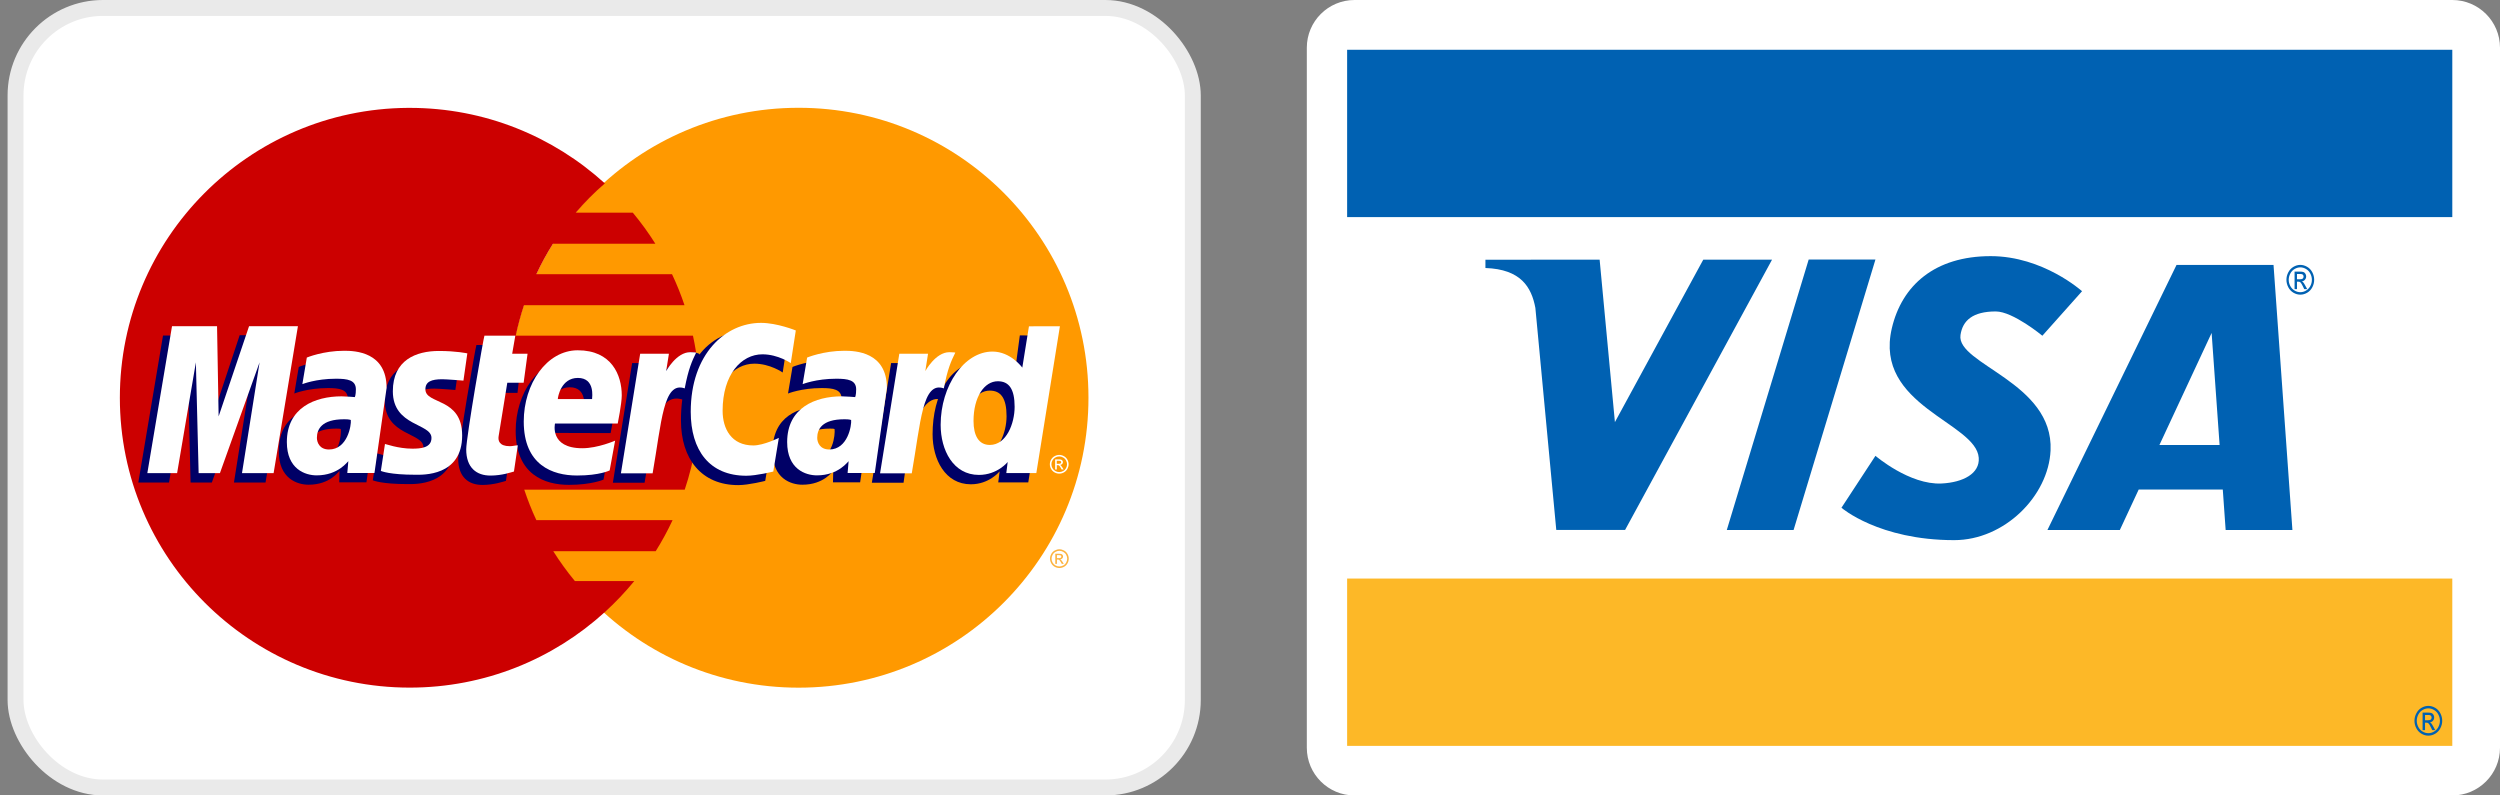
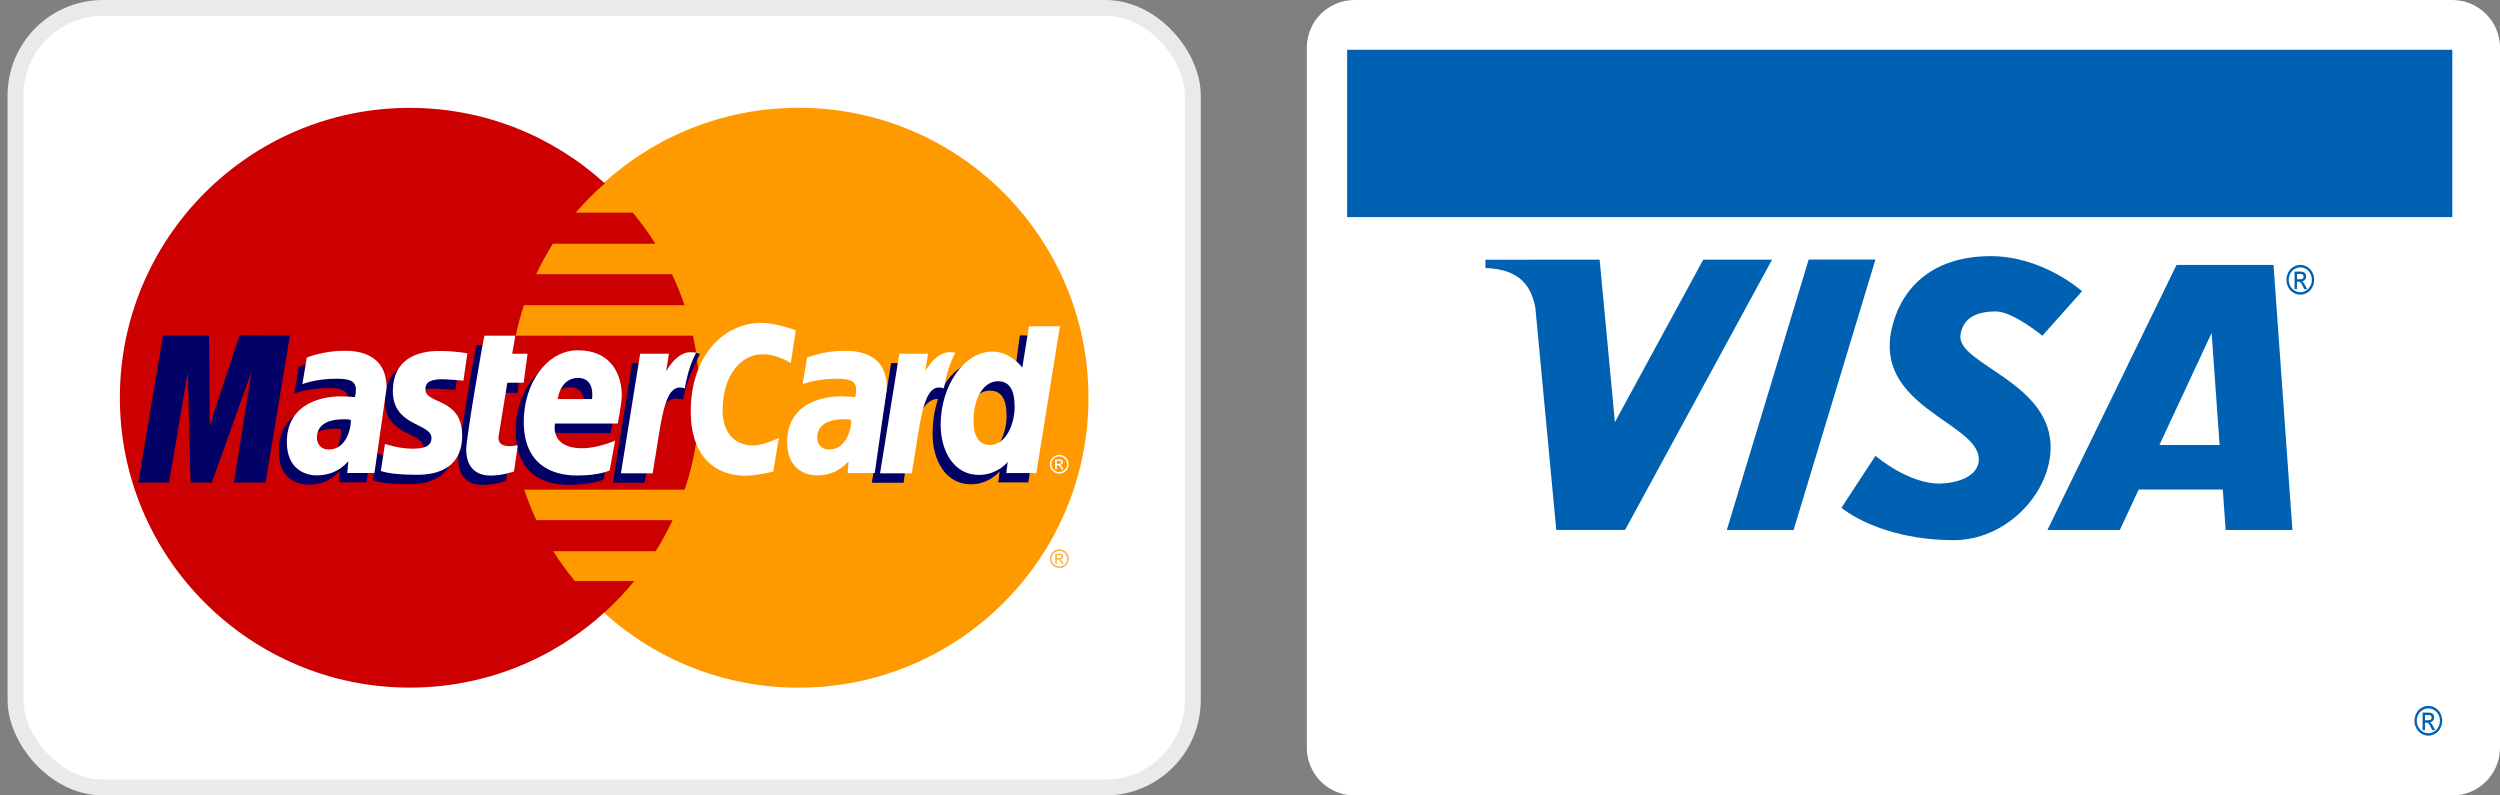
<svg xmlns="http://www.w3.org/2000/svg" width="88" height="28" viewBox="0 0 88 28" fill="none">
  <rect x="0" y="0" width="88" height="28" fill="#808080" stroke="none" />
  <rect x="0.547" y="0.28" width="41.44" height="27.44" rx="3.08" fill="white" />
  <rect x="0.547" y="0.28" width="41.44" height="27.44" rx="3.08" stroke="#EAEAEA" stroke-width="0.56" />
  <path d="M38.314 14C38.316 19.636 33.748 24.205 28.113 24.206C22.477 24.208 17.908 19.641 17.907 14.005C17.907 14.004 17.907 14.002 17.907 14C17.905 8.365 22.473 3.795 28.108 3.794C33.743 3.792 38.313 8.359 38.314 13.995C38.314 13.997 38.314 13.998 38.314 14Z" fill="#FF9900" />
  <path d="M14.357 3.797C8.755 3.833 4.219 8.39 4.219 14.001C4.219 19.633 8.791 24.204 14.423 24.204C17.067 24.204 19.476 23.197 21.289 21.546C21.289 21.546 21.289 21.546 21.288 21.545H21.291C21.662 21.207 22.008 20.842 22.327 20.453H20.236C19.957 20.116 19.703 19.764 19.475 19.402H23.081C23.3 19.051 23.499 18.686 23.675 18.309H18.88C18.717 17.959 18.575 17.6 18.454 17.237H24.102C24.442 16.22 24.627 15.132 24.627 14.001C24.627 13.251 24.546 12.52 24.392 11.816H18.154C18.231 11.453 18.329 11.095 18.445 10.744H24.095C23.969 10.369 23.822 10.005 23.655 9.651H18.88C19.052 9.283 19.247 8.925 19.465 8.579H23.068C22.828 8.197 22.563 7.832 22.276 7.487H20.267C20.578 7.121 20.919 6.777 21.291 6.456C19.477 4.805 17.067 3.797 14.423 3.797C14.401 3.797 14.379 3.797 14.357 3.797Z" fill="#CC0000" />
  <path d="M37.291 19.334C37.346 19.334 37.4 19.349 37.453 19.377C37.506 19.405 37.547 19.446 37.576 19.499C37.606 19.552 37.62 19.607 37.62 19.665C37.62 19.721 37.606 19.776 37.577 19.828C37.548 19.881 37.507 19.922 37.455 19.951C37.403 19.98 37.348 19.994 37.291 19.994C37.233 19.994 37.179 19.98 37.126 19.951C37.074 19.922 37.033 19.881 37.004 19.828C36.975 19.776 36.96 19.721 36.96 19.665C36.96 19.607 36.975 19.552 37.005 19.499C37.034 19.446 37.075 19.406 37.128 19.377C37.181 19.349 37.235 19.334 37.291 19.334ZM37.291 19.389C37.244 19.389 37.199 19.401 37.155 19.425C37.111 19.449 37.077 19.482 37.053 19.527C37.028 19.571 37.015 19.617 37.015 19.665C37.015 19.712 37.027 19.758 37.051 19.801C37.076 19.845 37.11 19.879 37.154 19.903C37.198 19.927 37.243 19.939 37.291 19.939C37.338 19.939 37.384 19.927 37.427 19.903C37.471 19.879 37.505 19.845 37.529 19.801C37.553 19.758 37.565 19.712 37.565 19.665C37.565 19.617 37.553 19.571 37.528 19.527C37.504 19.482 37.469 19.449 37.425 19.425C37.382 19.401 37.337 19.389 37.291 19.389ZM37.146 19.847V19.492H37.268C37.31 19.492 37.34 19.495 37.359 19.502C37.377 19.509 37.392 19.52 37.403 19.536C37.414 19.552 37.42 19.57 37.42 19.588C37.42 19.614 37.411 19.637 37.392 19.656C37.374 19.675 37.349 19.686 37.318 19.688C37.331 19.693 37.341 19.7 37.349 19.707C37.363 19.721 37.38 19.744 37.401 19.777L37.444 19.847H37.375L37.343 19.791C37.319 19.747 37.299 19.719 37.283 19.708C37.273 19.7 37.257 19.696 37.237 19.696H37.204V19.847H37.146M37.203 19.647H37.273C37.306 19.647 37.328 19.642 37.341 19.632C37.353 19.622 37.359 19.609 37.359 19.593C37.359 19.582 37.356 19.573 37.35 19.564C37.344 19.556 37.336 19.55 37.326 19.546C37.316 19.542 37.296 19.54 37.269 19.54H37.204V19.647" fill="#FCB340" />
  <path d="M17.809 16.927L17.945 16.004C17.87 16.004 17.761 16.036 17.665 16.036C17.287 16.036 17.239 15.834 17.269 15.686L17.642 13.829H18.216L18.335 12.78H17.793L17.904 12.145H16.77C16.746 12.169 16.129 15.717 16.129 16.15C16.129 16.79 16.488 17.074 16.994 17.07C17.391 17.066 17.7 16.957 17.809 16.927Z" fill="#000066" />
  <path d="M18.152 15.167C18.152 16.702 19.166 17.067 20.029 17.067C20.826 17.067 21.244 16.882 21.244 16.882L21.435 15.834C21.435 15.834 20.762 16.108 20.215 16.108C19.048 16.108 19.253 15.238 19.253 15.238L21.494 15.245C21.494 15.245 21.637 14.541 21.637 14.254C21.637 13.538 21.247 12.659 20.054 12.659C18.961 12.659 18.152 13.836 18.152 15.167ZM20.058 13.632C20.671 13.632 20.558 14.321 20.558 14.377H19.352C19.352 14.306 19.465 13.632 20.058 13.632Z" fill="#000066" />
-   <path d="M26.936 16.927L27.131 15.743C27.131 15.743 26.598 16.01 26.232 16.01C25.461 16.01 25.152 15.421 25.152 14.789C25.152 13.507 25.815 12.801 26.553 12.801C27.107 12.801 27.551 13.112 27.551 13.112L27.728 11.961C27.728 11.961 27.204 11.582 26.639 11.58C24.941 11.573 23.97 12.755 23.97 14.799C23.97 16.154 24.689 17.076 25.986 17.076C26.352 17.076 26.936 16.927 26.936 16.927Z" fill="#000066" />
  <path d="M11.832 12.676C11.088 12.676 10.517 12.916 10.517 12.916L10.359 13.852C10.359 13.852 10.83 13.66 11.543 13.66C11.947 13.66 12.243 13.706 12.243 14.034C12.243 14.234 12.207 14.308 12.207 14.308C12.207 14.308 11.888 14.281 11.74 14.281C10.679 14.281 9.813 14.682 9.813 15.891C9.813 16.844 10.461 17.062 10.862 17.062C11.629 17.062 11.932 16.578 11.95 16.577L11.941 16.979H12.898L13.325 13.987C13.325 12.717 12.217 12.676 11.832 12.676ZM11.998 15.106C12.019 15.288 11.951 16.152 11.296 16.152C10.959 16.152 10.871 15.894 10.871 15.742C10.871 15.444 11.033 15.087 11.829 15.087C12.014 15.087 11.967 15.101 11.998 15.106Z" fill="#000066" />
  <path d="M14.341 17.04C14.586 17.04 15.985 17.102 15.985 15.659C15.985 14.309 14.69 14.576 14.69 14.034C14.69 13.764 14.901 13.679 15.287 13.679C15.44 13.679 16.029 13.727 16.029 13.727L16.166 12.768C16.166 12.768 15.785 12.683 15.164 12.683C14.36 12.683 13.544 13.004 13.544 14.101C13.544 15.345 14.905 15.22 14.905 15.744C14.905 16.094 14.525 16.123 14.232 16.123C13.725 16.123 13.269 15.949 13.267 15.957L13.122 16.907C13.148 16.915 13.43 17.04 14.341 17.04Z" fill="#000066" />
  <path d="M35.898 11.806L35.702 13.27C35.702 13.27 35.292 12.705 34.652 12.705C33.448 12.705 32.827 13.905 32.827 15.284C32.827 16.174 33.27 17.047 34.174 17.047C34.825 17.047 35.186 16.593 35.186 16.593L35.138 16.98H36.195L37.025 11.814L35.898 11.806ZM35.431 14.65C35.431 15.224 35.147 15.991 34.558 15.991C34.167 15.991 33.984 15.663 33.984 15.148C33.984 14.305 34.362 13.749 34.84 13.749C35.231 13.749 35.431 14.018 35.431 14.65Z" fill="#000066" />
  <path d="M5.95 16.984L6.612 13.084L6.709 16.984H7.457L8.853 13.084L8.235 16.984H9.347L10.204 11.811L8.437 11.798L7.386 14.965L7.357 11.811H5.738L4.869 16.984H5.95Z" fill="#000066" />
  <path d="M22.689 16.992C23.005 15.194 23.118 13.774 24.04 14.068C24.172 13.372 24.488 12.767 24.632 12.472C24.632 12.472 24.587 12.404 24.302 12.404C23.815 12.404 23.166 13.391 23.166 13.391L23.263 12.781H22.251L21.573 16.992L22.689 16.992Z" fill="#000066" />
-   <path d="M29.212 12.676C28.467 12.676 27.896 12.916 27.896 12.916L27.738 13.852C27.738 13.852 28.21 13.66 28.922 13.66C29.327 13.66 29.623 13.706 29.623 14.034C29.623 14.234 29.587 14.308 29.587 14.308C29.587 14.308 29.268 14.281 29.12 14.281C28.059 14.281 27.193 14.682 27.193 15.891C27.193 16.844 27.841 17.062 28.242 17.062C29.009 17.062 29.312 16.578 29.33 16.577L29.321 16.979H30.277L30.704 13.987C30.704 12.717 29.597 12.676 29.212 12.676ZM29.378 15.106C29.399 15.288 29.331 16.152 28.676 16.152C28.339 16.152 28.251 15.894 28.251 15.742C28.251 15.444 28.413 15.087 29.209 15.087C29.394 15.087 29.347 15.101 29.378 15.106Z" fill="#000066" />
  <path d="M31.805 16.992C31.979 15.669 32.3 13.812 33.156 14.068C33.289 13.372 33.161 13.373 32.876 13.373C32.389 13.373 32.282 13.391 32.282 13.391L32.379 12.781H31.367L30.689 16.992L31.805 16.992Z" fill="#000066" />
  <path d="M18.091 16.598L18.227 15.675C18.153 15.675 18.044 15.706 17.947 15.706C17.569 15.706 17.527 15.505 17.551 15.357L17.857 13.472H18.432L18.57 12.451H18.029L18.139 11.816H17.052C17.029 11.84 16.411 15.388 16.411 15.82C16.411 16.46 16.77 16.745 17.277 16.74C17.673 16.737 17.982 16.627 18.091 16.598Z" fill="white" />
  <path d="M18.436 14.837C18.436 16.373 19.449 16.738 20.313 16.738C21.11 16.738 21.46 16.559 21.46 16.559L21.652 15.511C21.652 15.511 21.046 15.778 20.498 15.778C19.331 15.778 19.536 14.909 19.536 14.909H21.744C21.744 14.909 21.886 14.205 21.886 13.918C21.886 13.202 21.53 12.33 20.337 12.33C19.245 12.33 18.436 13.507 18.436 14.837ZM20.341 13.303C20.954 13.303 20.841 13.992 20.841 14.048H19.635C19.635 13.976 19.749 13.303 20.341 13.303Z" fill="white" />
  <path d="M27.22 16.598L27.415 15.413C27.415 15.413 26.881 15.68 26.516 15.68C25.745 15.68 25.436 15.092 25.436 14.46C25.436 13.177 26.099 12.472 26.837 12.472C27.391 12.472 27.835 12.782 27.835 12.782L28.012 11.632C28.012 11.632 27.354 11.365 26.789 11.365C25.535 11.365 24.314 12.453 24.314 14.496C24.314 15.851 24.973 16.746 26.27 16.746C26.636 16.746 27.22 16.598 27.22 16.598Z" fill="white" />
  <path d="M12.116 12.347C11.371 12.347 10.8 12.586 10.8 12.586L10.643 13.522C10.643 13.522 11.114 13.331 11.826 13.331C12.231 13.331 12.527 13.376 12.527 13.705C12.527 13.905 12.491 13.978 12.491 13.978C12.491 13.978 12.172 13.951 12.024 13.951C11.084 13.951 10.097 14.352 10.097 15.561C10.097 16.514 10.745 16.733 11.146 16.733C11.913 16.733 12.243 16.235 12.261 16.234L12.225 16.649H13.181L13.608 13.657C13.608 12.388 12.501 12.347 12.116 12.347ZM12.349 14.783C12.37 14.966 12.234 15.822 11.58 15.822C11.243 15.822 11.155 15.565 11.155 15.412C11.155 15.115 11.317 14.758 12.113 14.758C12.298 14.758 12.318 14.778 12.349 14.783Z" fill="white" />
  <path d="M14.625 16.711C14.87 16.711 16.268 16.773 16.268 15.329C16.268 13.98 14.974 14.246 14.974 13.704C14.974 13.434 15.185 13.349 15.57 13.349C15.724 13.349 16.313 13.398 16.313 13.398L16.45 12.439C16.45 12.439 16.069 12.354 15.448 12.354C14.644 12.354 13.828 12.674 13.828 13.772C13.828 15.016 15.188 14.891 15.188 15.415C15.188 15.765 14.808 15.793 14.515 15.793C14.009 15.793 13.552 15.619 13.551 15.628L13.406 16.577C13.432 16.585 13.713 16.711 14.625 16.711Z" fill="white" />
  <path d="M36.219 11.486L35.985 12.94C35.985 12.94 35.576 12.375 34.936 12.375C33.941 12.375 33.111 13.575 33.111 14.954C33.111 15.845 33.553 16.717 34.458 16.717C35.109 16.717 35.47 16.263 35.47 16.263L35.422 16.651H36.479L37.309 11.484L36.219 11.486ZM35.715 14.321C35.715 14.895 35.431 15.662 34.842 15.662C34.451 15.662 34.268 15.333 34.268 14.818C34.268 13.976 34.646 13.42 35.123 13.42C35.514 13.42 35.715 13.689 35.715 14.321Z" fill="white" />
-   <path d="M6.234 16.655L6.895 12.755L6.992 16.655H7.741L9.137 12.755L8.518 16.655H9.631L10.487 11.482H8.767L7.696 14.656L7.64 11.482H6.055L5.186 16.655H6.234Z" fill="white" />
  <path d="M22.972 16.662C23.288 14.864 23.347 13.404 24.102 13.671C24.234 12.975 24.361 12.706 24.505 12.411C24.505 12.411 24.438 12.397 24.296 12.397C23.809 12.397 23.449 13.062 23.449 13.062L23.546 12.451H22.534L21.856 16.662H22.972Z" fill="white" />
  <path d="M29.727 12.347C28.982 12.347 28.411 12.586 28.411 12.586L28.253 13.522C28.253 13.522 28.725 13.331 29.437 13.331C29.842 13.331 30.137 13.376 30.137 13.705C30.137 13.905 30.102 13.978 30.102 13.978C30.102 13.978 29.782 13.951 29.634 13.951C28.695 13.951 27.708 14.352 27.708 15.561C27.708 16.514 28.355 16.733 28.757 16.733C29.523 16.733 29.854 16.235 29.871 16.234L29.836 16.649C29.836 16.649 30.792 16.649 30.792 16.649L31.219 13.657C31.219 12.388 30.112 12.347 29.727 12.347ZM29.96 14.783C29.981 14.966 29.845 15.822 29.191 15.822C28.854 15.822 28.766 15.565 28.766 15.412C28.766 15.115 28.928 14.758 29.724 14.758C29.909 14.758 29.928 14.778 29.96 14.783Z" fill="white" />
  <path d="M32.094 16.662C32.41 14.864 32.468 13.404 33.223 13.671C33.355 12.975 33.483 12.706 33.627 12.411C33.627 12.411 33.559 12.397 33.417 12.397C32.931 12.397 32.571 13.062 32.571 13.062L32.667 12.451H31.656L30.978 16.662H32.094Z" fill="white" />
  <path d="M37.285 16.013C37.341 16.013 37.395 16.027 37.447 16.056C37.5 16.084 37.541 16.125 37.571 16.178C37.6 16.23 37.615 16.285 37.615 16.343C37.615 16.399 37.6 16.454 37.571 16.507C37.542 16.559 37.502 16.6 37.449 16.629C37.397 16.658 37.342 16.672 37.285 16.672C37.228 16.672 37.173 16.658 37.121 16.629C37.069 16.6 37.028 16.559 36.999 16.507C36.969 16.454 36.955 16.399 36.955 16.343C36.955 16.285 36.97 16.23 36.999 16.178C37.029 16.125 37.07 16.084 37.123 16.056C37.176 16.027 37.23 16.013 37.285 16.013ZM37.285 16.067C37.239 16.067 37.194 16.079 37.15 16.103C37.106 16.127 37.072 16.161 37.047 16.205C37.022 16.249 37.01 16.295 37.01 16.343C37.01 16.39 37.022 16.436 37.046 16.479C37.071 16.523 37.105 16.557 37.149 16.581C37.192 16.605 37.238 16.617 37.285 16.617C37.333 16.617 37.379 16.605 37.422 16.581C37.466 16.557 37.5 16.523 37.524 16.479C37.548 16.435 37.56 16.39 37.56 16.343C37.56 16.295 37.548 16.249 37.523 16.205C37.499 16.161 37.465 16.127 37.42 16.103C37.377 16.079 37.332 16.067 37.285 16.067ZM37.141 16.525V16.17H37.263C37.305 16.17 37.335 16.173 37.353 16.18C37.372 16.186 37.387 16.198 37.398 16.214C37.409 16.231 37.415 16.248 37.415 16.266C37.415 16.292 37.406 16.315 37.387 16.334C37.369 16.353 37.344 16.364 37.314 16.366C37.326 16.371 37.336 16.378 37.344 16.385C37.358 16.399 37.375 16.422 37.396 16.455L37.44 16.525H37.369L37.338 16.469C37.313 16.425 37.293 16.397 37.278 16.386C37.268 16.378 37.252 16.374 37.232 16.374H37.199V16.525L37.141 16.525ZM37.198 16.325H37.268C37.301 16.325 37.324 16.32 37.336 16.31C37.348 16.301 37.354 16.287 37.354 16.271C37.354 16.26 37.351 16.251 37.345 16.243C37.34 16.235 37.331 16.228 37.321 16.224C37.31 16.22 37.292 16.218 37.264 16.218H37.198V16.325" fill="white" />
  <path fill-rule="evenodd" clip-rule="evenodd" d="M46 1.68C46 0.752 46.752 0 47.68 0H86.32C87.248 0 88 0.752 88 1.68V26.32C88 27.248 87.248 28 86.32 28H47.68C46.752 28 46 27.248 46 26.32V1.68Z" fill="white" />
  <path fill-rule="evenodd" clip-rule="evenodd" d="M47.419 1.752H86.321V7.642H47.419V1.752Z" fill="#0061B2" />
-   <path fill-rule="evenodd" clip-rule="evenodd" d="M47.419 20.365H86.321V26.255H47.419V20.365Z" fill="#FDB827" />
  <path fill-rule="evenodd" clip-rule="evenodd" d="M53.886 9.14L53.886 9.143H52.287V9.434C53.535 9.477 53.907 10.106 54.045 10.838L54.781 18.654H57.203L62.376 9.14H59.955L56.845 14.858L56.307 9.14H53.886Z" fill="#0061B2" />
  <path fill-rule="evenodd" clip-rule="evenodd" d="M63.666 9.135H66.016L63.134 18.657H60.783L63.666 9.135Z" fill="#0061B2" />
  <path fill-rule="evenodd" clip-rule="evenodd" d="M76.614 9.325L72.069 18.657H74.618L75.282 17.232H78.242L78.343 18.657H80.693L80.028 9.325C78.89 9.325 77.752 9.325 76.614 9.325ZM77.849 11.72L78.13 15.665H76.011L77.849 11.72Z" fill="#0061B2" />
  <path d="M66.592 11.557C66.945 10.047 68.103 9.016 70.073 9.016C71.919 9.016 73.288 10.251 73.288 10.251L71.891 11.818C71.891 11.818 70.859 10.963 70.251 10.963C69.446 10.963 69.083 11.278 69.009 11.794C68.861 12.825 72.288 13.455 72.18 15.855C72.107 17.458 70.558 19.013 68.787 19.013C66.132 19.013 64.819 17.873 64.819 17.873L66.016 16.045C66.016 16.045 67.216 17.075 68.344 17.019C69.105 16.981 69.691 16.669 69.652 16.116C69.563 14.864 65.954 14.29 66.592 11.557Z" fill="#0061B2" />
  <path d="M80.971 9.324C80.889 9.324 80.809 9.347 80.731 9.392C80.653 9.437 80.592 9.502 80.548 9.586C80.504 9.67 80.482 9.757 80.482 9.848C80.482 9.939 80.504 10.025 80.547 10.109C80.59 10.192 80.651 10.257 80.728 10.303C80.806 10.349 80.887 10.372 80.971 10.372C81.056 10.372 81.137 10.349 81.215 10.303C81.292 10.257 81.352 10.192 81.395 10.109C81.438 10.025 81.459 9.939 81.459 9.848C81.459 9.757 81.438 9.67 81.394 9.586C81.35 9.502 81.29 9.437 81.211 9.392C81.133 9.347 81.053 9.324 80.971 9.324ZM80.971 9.411C81.04 9.411 81.106 9.43 81.171 9.468C81.236 9.505 81.287 9.559 81.323 9.629C81.36 9.7 81.378 9.773 81.378 9.848C81.378 9.924 81.361 9.996 81.325 10.065C81.289 10.134 81.239 10.188 81.174 10.227C81.109 10.266 81.042 10.285 80.971 10.285C80.901 10.285 80.833 10.266 80.769 10.227C80.704 10.188 80.653 10.134 80.617 10.065C80.581 9.996 80.563 9.924 80.563 9.848C80.563 9.773 80.582 9.7 80.618 9.629C80.655 9.559 80.706 9.505 80.771 9.468C80.836 9.43 80.903 9.411 80.971 9.411Z" fill="#0061B2" />
  <path d="M80.769 9.56V10.177H80.854V9.915H80.904C80.934 9.915 80.957 9.922 80.973 9.936C80.995 9.956 81.025 10.004 81.062 10.08L81.109 10.177H81.213L81.148 10.057C81.118 9.999 81.092 9.959 81.07 9.934C81.059 9.922 81.044 9.911 81.025 9.902C81.071 9.898 81.108 9.879 81.135 9.845C81.163 9.812 81.177 9.773 81.177 9.727C81.177 9.695 81.168 9.666 81.151 9.637C81.135 9.609 81.113 9.588 81.085 9.577C81.058 9.566 81.013 9.56 80.951 9.56H80.769ZM80.854 9.644H80.951C80.993 9.644 81.022 9.647 81.037 9.654C81.052 9.661 81.064 9.673 81.073 9.687C81.082 9.701 81.086 9.717 81.086 9.736C81.086 9.764 81.077 9.787 81.059 9.804C81.041 9.821 81.007 9.83 80.958 9.83H80.854V9.644Z" fill="#0061B2" />
  <path d="M85.478 24.847C85.396 24.847 85.315 24.87 85.237 24.915C85.159 24.96 85.098 25.025 85.055 25.109C85.011 25.193 84.989 25.28 84.989 25.372C84.989 25.462 85.01 25.549 85.054 25.632C85.097 25.715 85.157 25.78 85.235 25.826C85.312 25.872 85.393 25.895 85.478 25.895C85.562 25.895 85.644 25.872 85.721 25.826C85.798 25.78 85.859 25.715 85.901 25.632C85.944 25.549 85.966 25.462 85.966 25.372C85.966 25.28 85.944 25.193 85.901 25.109C85.857 25.025 85.796 24.96 85.718 24.915C85.64 24.87 85.56 24.847 85.478 24.847ZM85.478 24.934C85.546 24.934 85.612 24.953 85.678 24.991C85.743 25.028 85.794 25.082 85.83 25.152C85.867 25.223 85.885 25.296 85.885 25.372C85.885 25.447 85.867 25.519 85.831 25.588C85.796 25.657 85.745 25.712 85.68 25.75C85.615 25.789 85.548 25.808 85.478 25.808C85.407 25.808 85.34 25.789 85.275 25.75C85.21 25.712 85.16 25.657 85.124 25.588C85.088 25.519 85.07 25.447 85.07 25.372C85.07 25.296 85.088 25.223 85.125 25.152C85.161 25.082 85.212 25.028 85.277 24.991C85.342 24.953 85.409 24.934 85.478 24.934Z" fill="#0061B2" />
  <path d="M85.275 25.083V25.7H85.361V25.438H85.411C85.441 25.438 85.464 25.445 85.479 25.459C85.502 25.479 85.532 25.527 85.569 25.604L85.615 25.7H85.719L85.655 25.58C85.624 25.522 85.598 25.482 85.577 25.457C85.566 25.445 85.551 25.434 85.532 25.425C85.578 25.421 85.614 25.402 85.642 25.368C85.669 25.335 85.683 25.296 85.683 25.25C85.683 25.219 85.674 25.189 85.658 25.16C85.641 25.132 85.62 25.112 85.592 25.1C85.564 25.089 85.519 25.083 85.457 25.083H85.275ZM85.361 25.167H85.458C85.499 25.167 85.528 25.17 85.543 25.177C85.559 25.184 85.571 25.196 85.58 25.21C85.588 25.224 85.592 25.241 85.592 25.259C85.592 25.287 85.584 25.31 85.566 25.327C85.547 25.344 85.514 25.353 85.464 25.353H85.361V25.167Z" fill="#0061B2" />
</svg>